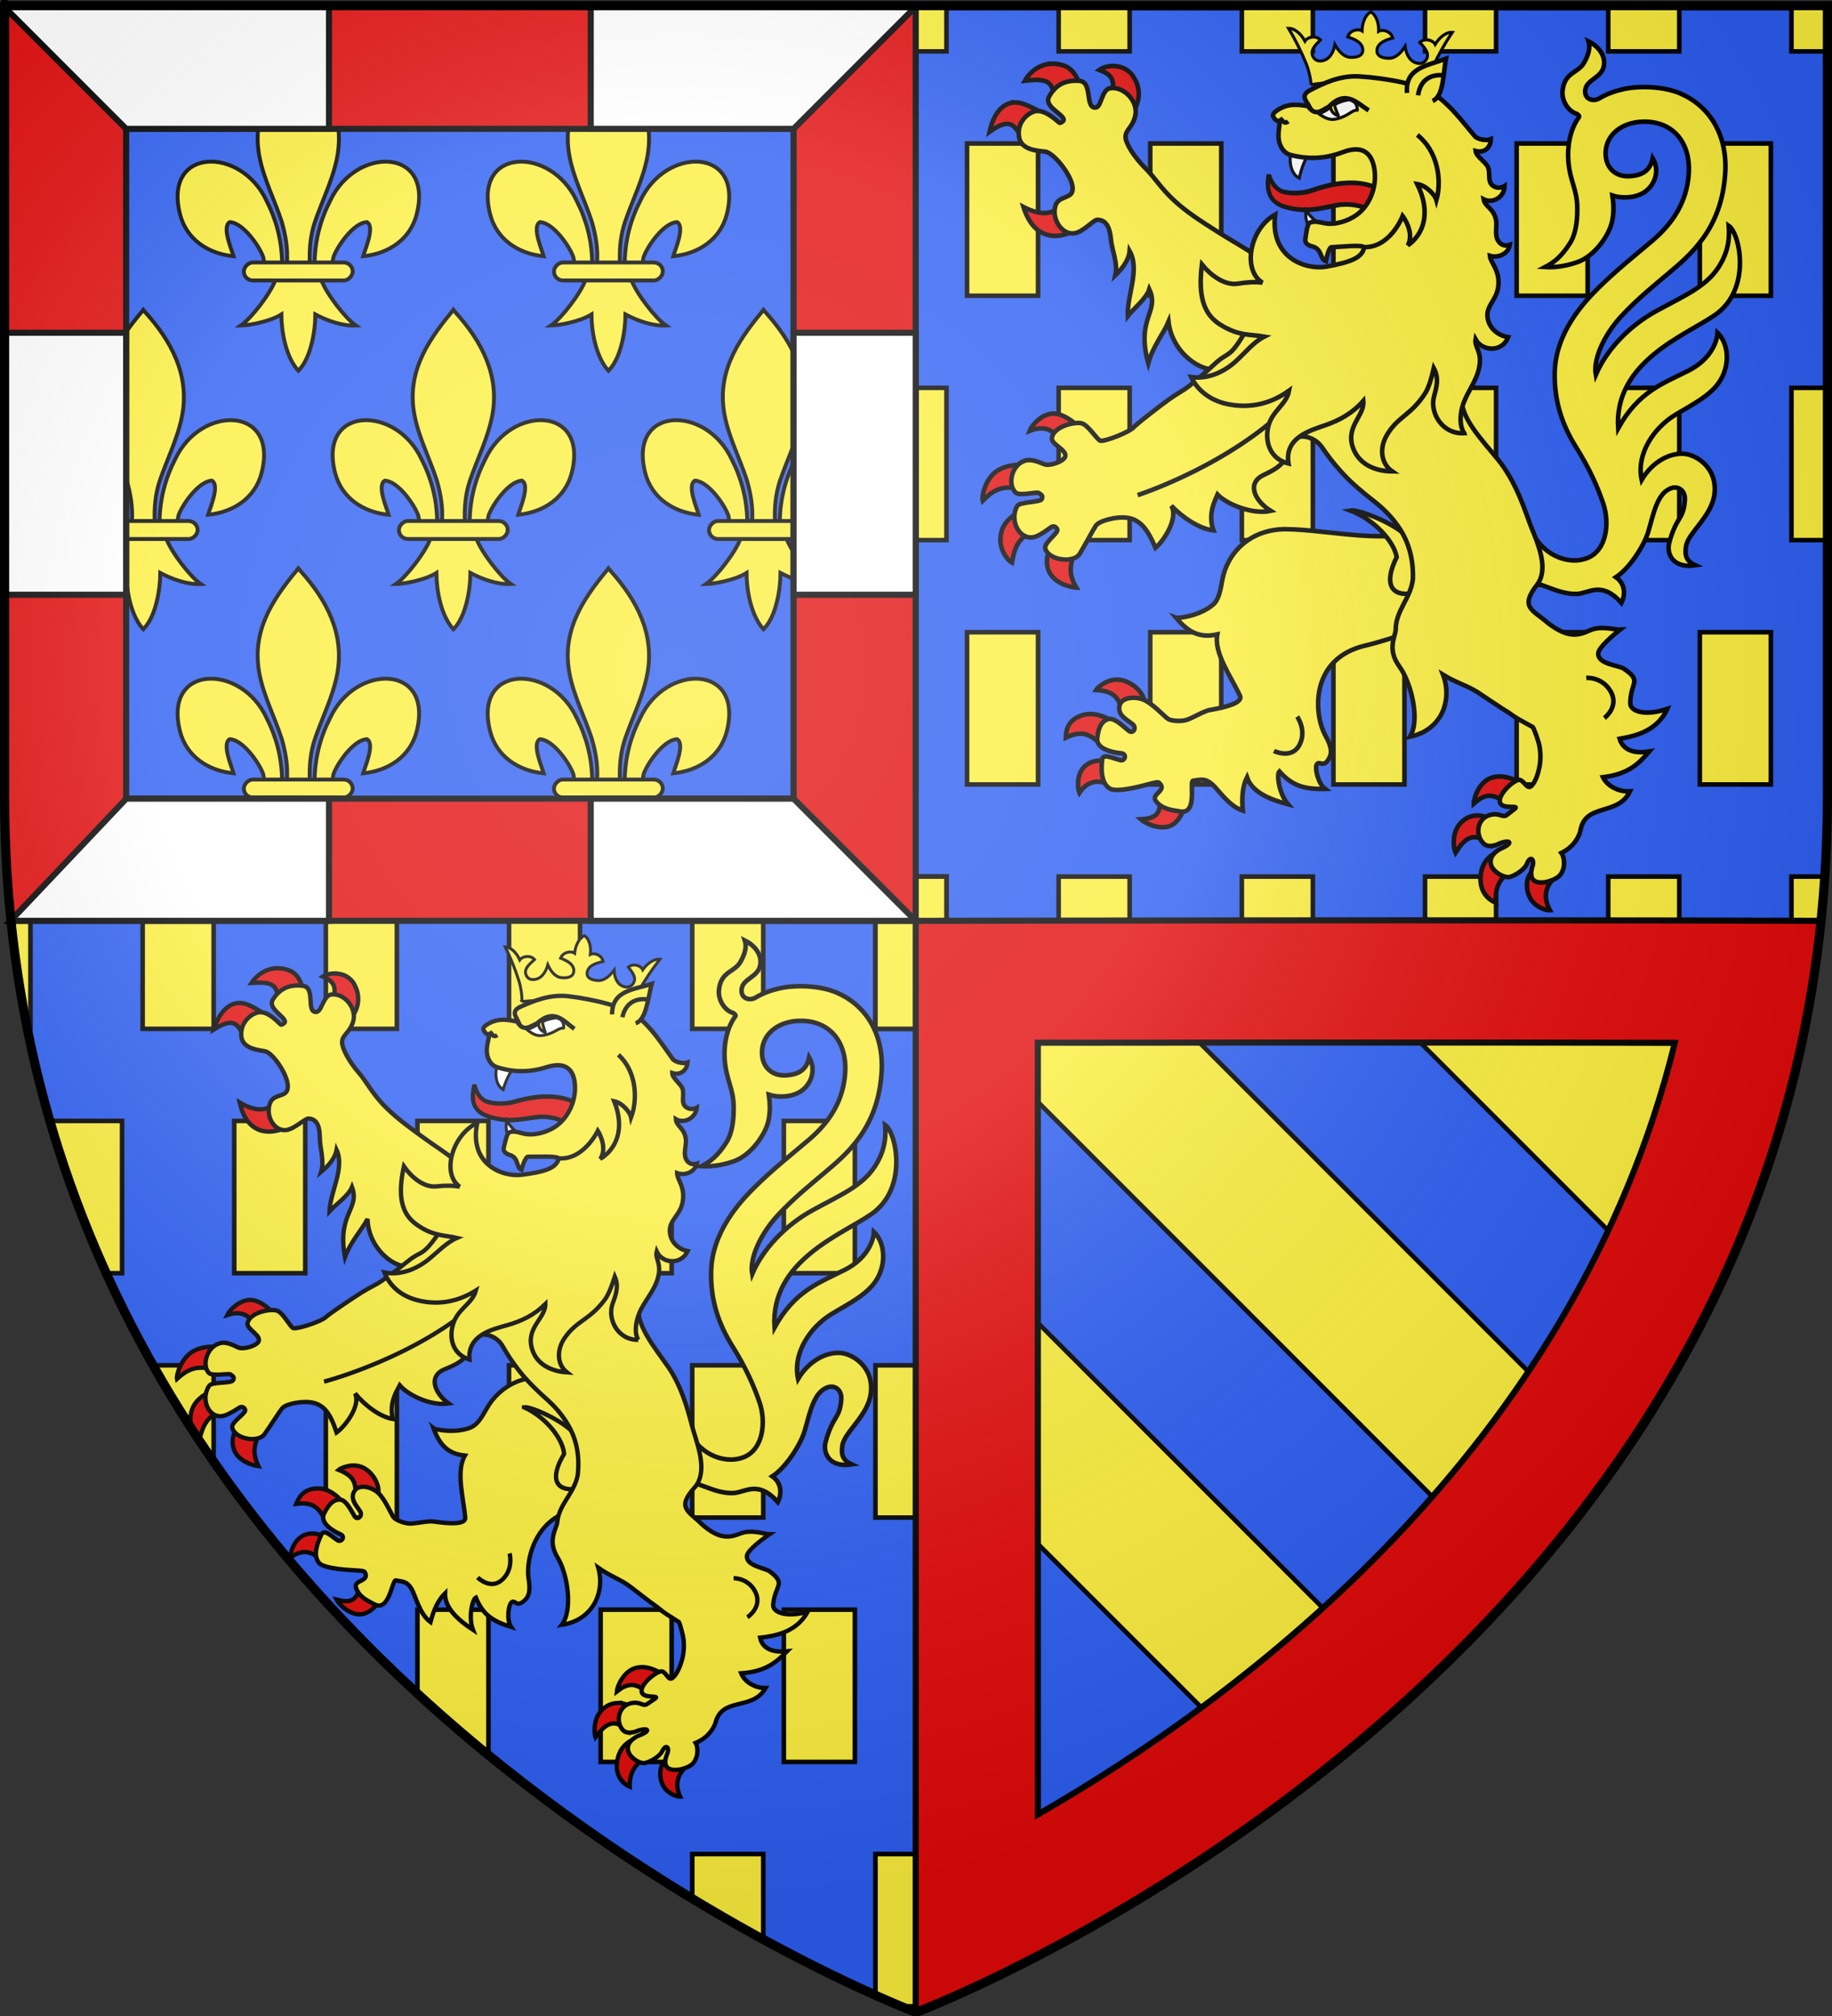
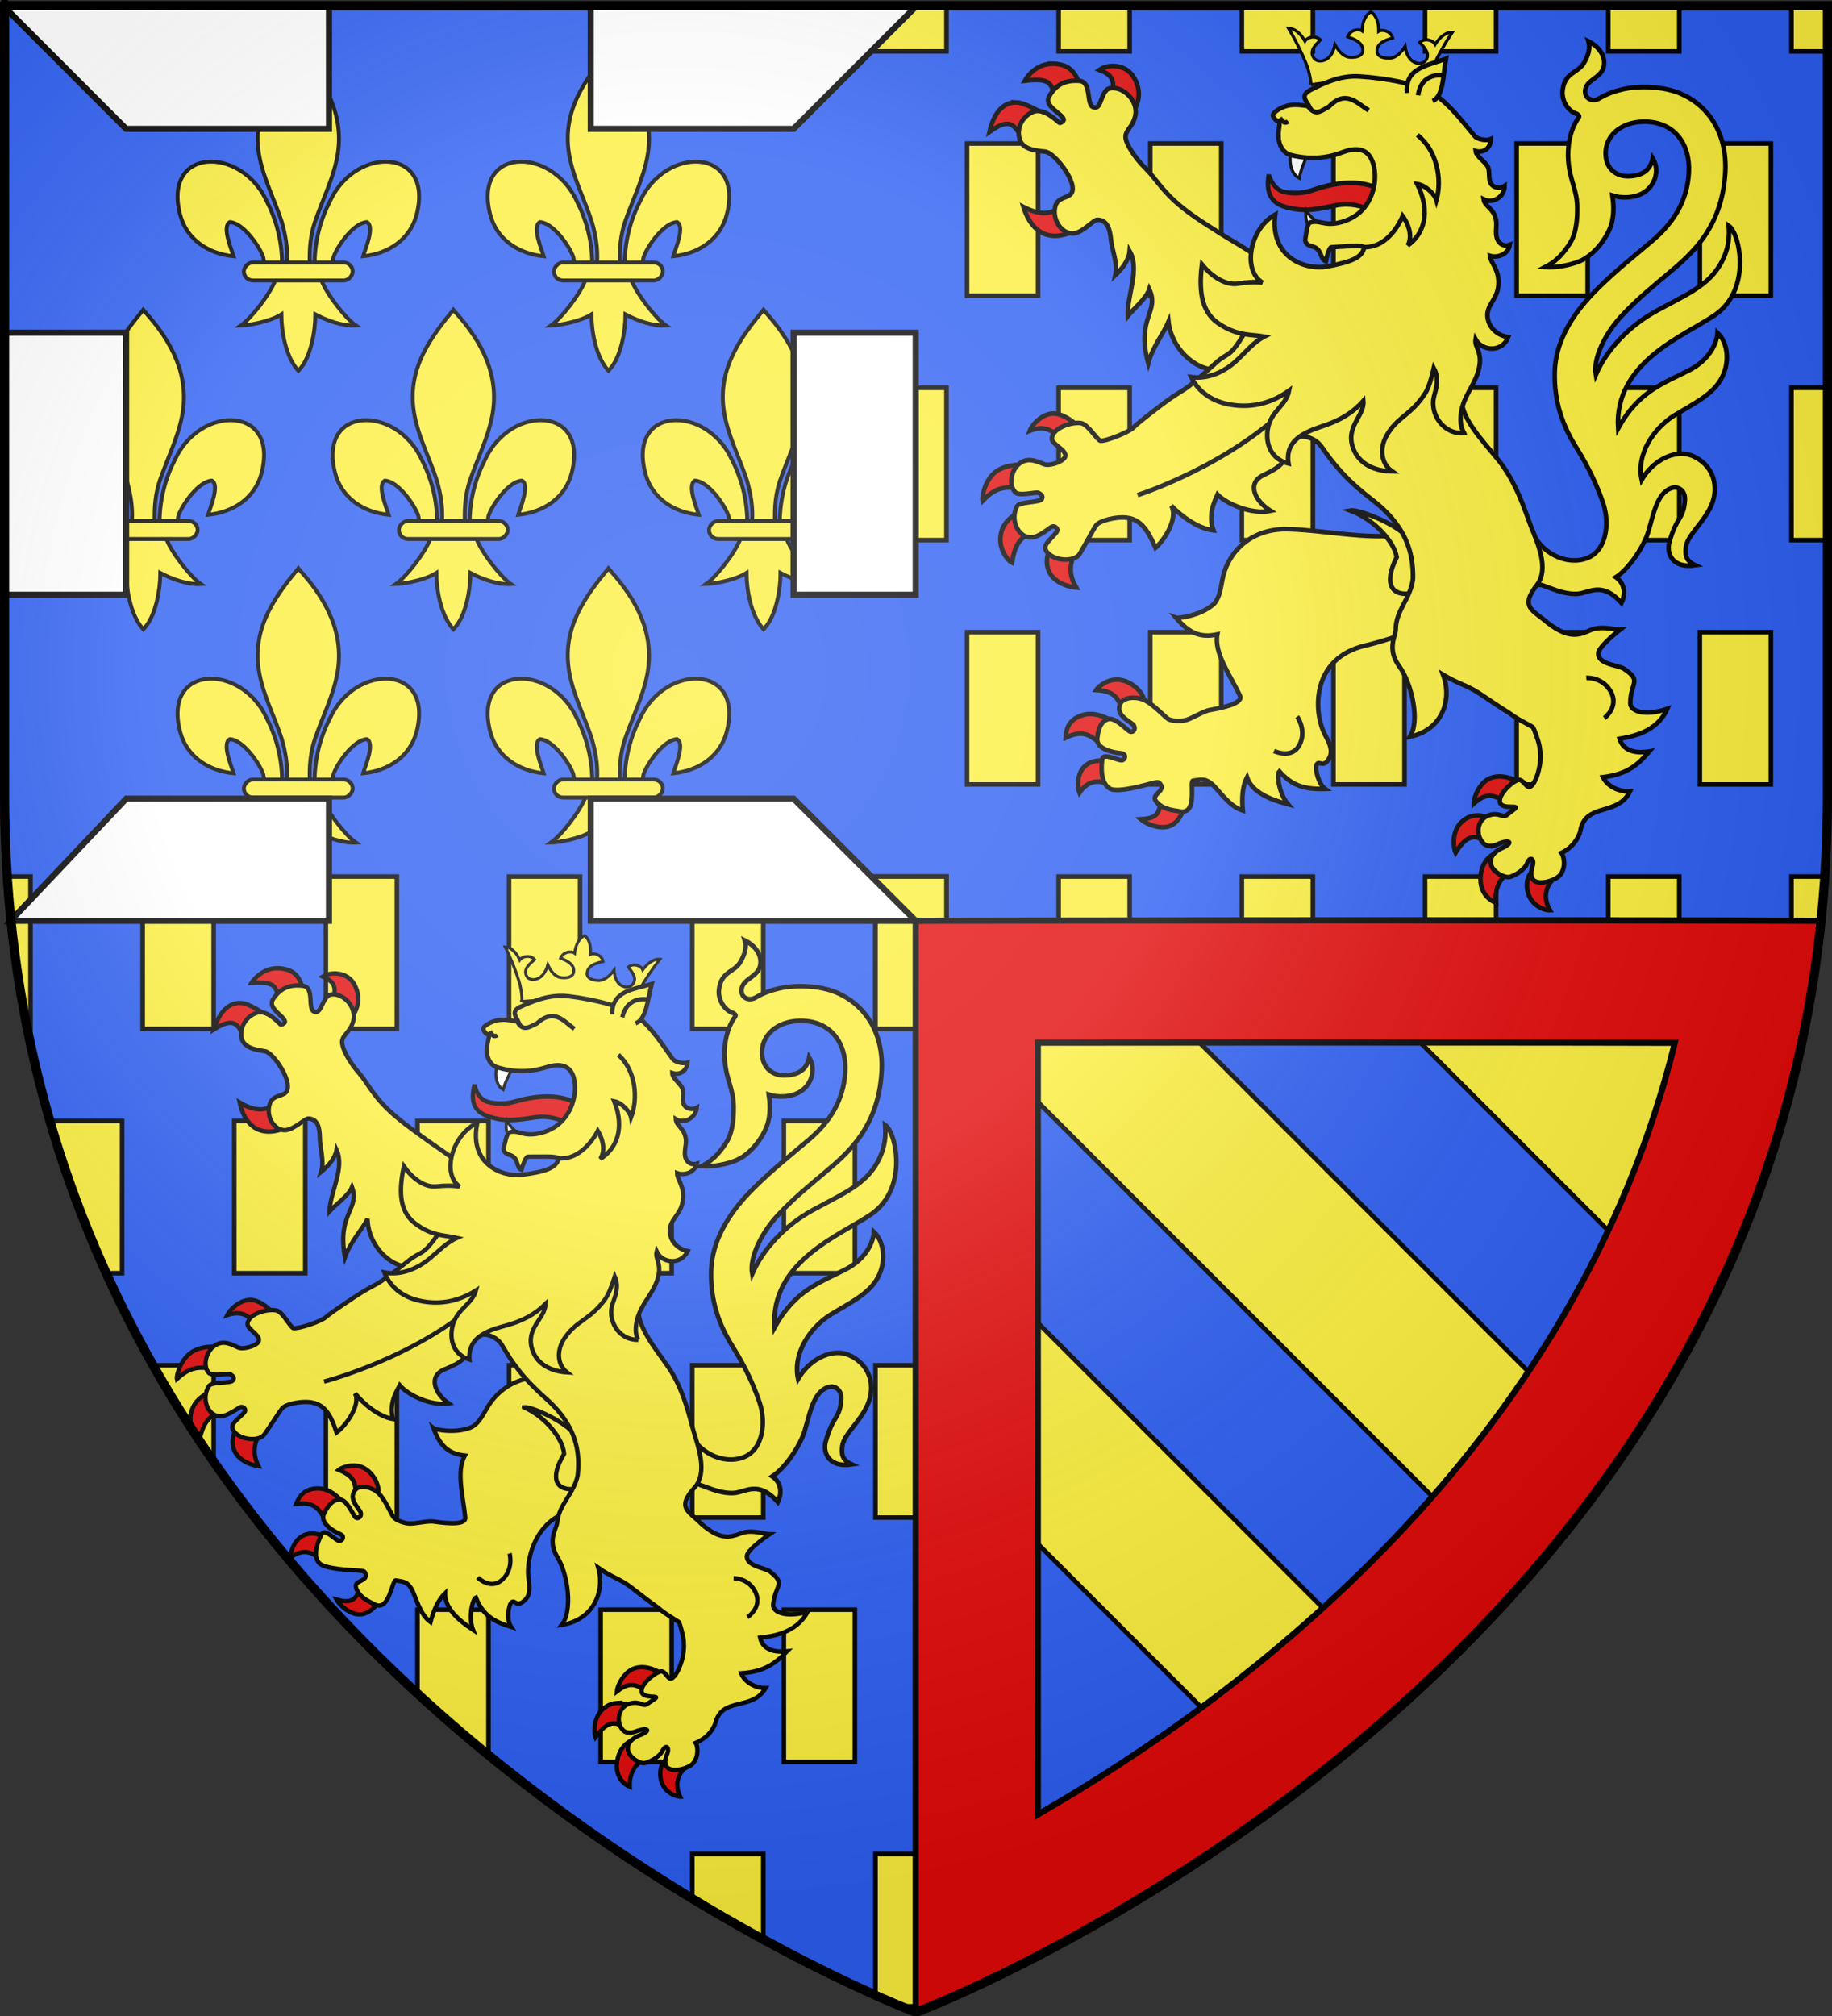
<svg xmlns="http://www.w3.org/2000/svg" xmlns:xlink="http://www.w3.org/1999/xlink" version="1.0" width="600" height="660" id="svg2" style="enable-background:new">
  <rect width="100%" height="100%" fill="#333333" stroke="none" />
  <desc id="desc4">Flag of Canton of Valais (Wallis)</desc>
  <defs id="defs6">
    <linearGradient id="linearGradient1618">
      <stop offset="0" style="stop-color:#ffffff;stop-opacity:0.314" id="stop1610" />
      <stop offset="0.432" style="stop-color:#ffffff;stop-opacity:0.251" id="stop1612" />
      <stop offset="0.773" style="stop-color:#6b6b6b;stop-opacity:0.125" id="stop1614" />
      <stop offset="1" style="stop-color:#000000;stop-opacity:0.125" id="stop1616" />
    </linearGradient>
    <clipPath id="clipPath4832">
      <g transform="translate(0,6)" id="g4834" style="color:#000000;fill:#2b5df2;fill-opacity:1;fill-rule:evenodd;stroke:none;stroke-width:2.5;marker:none;visibility:visible;display:inline;overflow:visible;enable-background:accumulate">
        <path d="m 300,658.5 c 0,0 -298.5,-112.32 -298.5,-397.772 0,-285.452 0,-258.552 0,-258.552 l 597,0 0,258.552 c 0,285.452 -298.5,397.772 -298.5,397.772 z" id="path4836" style="color:#000000;fill:#2b5df2;fill-opacity:1;fill-rule:evenodd;stroke:none;stroke-width:2.5;marker:none;visibility:visible;display:inline;overflow:visible;enable-background:accumulate" />
      </g>
    </clipPath>
    <radialGradient cx="221.445" cy="226.331" r="300" fx="221.445" fy="226.331" id="radialGradient3199-1-3" xlink:href="#linearGradient1618" gradientUnits="userSpaceOnUse" gradientTransform="matrix(1.353,0,0,1.349,-77.629,-85.747)" />
  </defs>
  <g transform="matrix(-1,0,0,1,600,0)" id="g7544">
    <path d="m 300,658.5 c 0,0 298.5,-112.32 298.5,-397.772 0,-285.452 0,-258.552 0,-258.552 l -597,0 0,258.552 c 0,285.452 298.5,397.772 298.5,397.772 z" id="path1411-7" style="color:#000000;fill:#2b5df2;fill-opacity:1;fill-rule:evenodd;stroke:#000000;stroke-width:2.5;stroke-linecap:butt;stroke-linejoin:miter;stroke-miterlimit:4;stroke-opacity:1;stroke-dasharray:none;stroke-dashoffset:0;marker:none;visibility:visible;display:inline;overflow:visible;enable-background:accumulate" />
    <g transform="matrix(-1,0,0,1,600,-6)" clip-path="url(#clipPath4832)" id="g4792" style="enable-background:new">
      <use height="100%" width="100%" transform="translate(50.783,84.638)" id="use4624" xlink:href="#use4750-3" y="0" x="0" />
      <g style="enable-background:new" id="use4750-3" transform="matrix(-0.846,0,0,0.846,402.198,-340.659)">
        <use height="100%" width="100%" transform="matrix(-1,0,0,1,599.765,0)" id="use4616" xlink:href="#path75" y="0" x="0" />
        <path style="display:inline;fill:#fcef3c;fill-opacity:1;fill-rule:evenodd;stroke:#000000;stroke-width:1.5;stroke-linecap:butt;stroke-linejoin:miter;stroke-miterlimit:4;stroke-dasharray:none;stroke-opacity:1" id="path75" d="m 306.183,611.093 c 0.189,-8.387 2.221,-16.182 6.005,-23.569 9.906,-21.279 40.164,-20.77 33.494,5.254 -2.458,9.59 -10.807,15.226 -20.726,16.193 0.716,-2.527 4.654,-11.46 1.475,-13.207 -5.083,0.196 -11.395,9.165 -12.913,13.443 -0.219,0.614 -0.158,1.324 -0.403,1.928" />
        <path style="fill:#fcef3c;fill-opacity:1;fill-rule:nonzero;stroke:#000000;stroke-width:1.5;stroke-linecap:butt;stroke-linejoin:miter;stroke-miterlimit:4;stroke-dasharray:none;stroke-opacity:1" id="path79" d="m 299.297,530.39 c -10.437,11.486 -17.444,24.768 -14.423,40.345 1.667,8.594 5.707,16.553 8.556,24.832 1.782,5.194 2.237,10.62 2.026,16.08 h 8.854 c -0.424,-5.5 0.505,-10.83 2.026,-16.08 2.715,-8.331 6.845,-16.232 8.556,-24.832 3.199,-16.079 -4.31,-28.206 -14.378,-40.294 l -0.615,-0.801 z" />
        <path style="fill:#fcef3c;fill-opacity:1;fill-rule:evenodd;stroke:#000000;stroke-width:1.5;stroke-linecap:butt;stroke-linejoin:miter;stroke-miterlimit:4;stroke-dasharray:none;stroke-opacity:1" id="path81" d="m 291.039,618.014 c -1.851,5.297 -9.399,14.998 -13.408,17.763 5.091,0.277 10.936,-1.805 15.67,-4.29 -0.01,6.205 1.699,16.559 6.153,21.317 l 0.422,0.459 0.436,-0.459 c 4.452,-5.303 6.131,-14.626 6.153,-21.317 4.596,2.88 12.768,4.24 15.67,4.29 -4.009,-2.765 -11.553,-12.466 -13.404,-17.763 z" />
        <rect style="fill:#fcef3c;fill-opacity:1;stroke:#000000;stroke-width:1.5;stroke-miterlimit:4;stroke-dasharray:none;stroke-opacity:1" id="rect83" y="611.377" x="278.842" ry="3.523" rx="3.523" height="6.972" width="42.148" />
      </g>
      <path d="m 603.294,623.586 v -65.778 L 375.827,330.311 h -63.052 c -0.295,2.829 -0.562,5.661 -0.796,8.513 l 284.762,284.762 z m -78.884,0 L 310.693,409.869 v 72.362 L 452.048,623.586 Z M 603.294,485.446 V 330.311 H 448.159 Z" id="rect3799" style="color:#000000;display:inline;overflow:visible;visibility:visible;fill:#fcef3c;fill-opacity:1;fill-rule:nonzero;stroke:#000000;stroke-width:1.5;stroke-linecap:butt;stroke-linejoin:miter;stroke-miterlimit:4;stroke-dasharray:none;stroke-dashoffset:0;stroke-opacity:1;marker:none;enable-background:accumulate" />
      <g id="g1236">
        <rect style="color:#000000;display:inline;overflow:visible;visibility:visible;fill:#fcef3c;fill-opacity:1;fill-rule:nonzero;stroke:#000000;stroke-width:1.5;stroke-linecap:butt;stroke-linejoin:miter;stroke-miterlimit:4;stroke-dasharray:none;stroke-dashoffset:0;stroke-opacity:1;marker:none;enable-background:accumulate" id="rect4798" y="212.975" x="316.716" height="49.848" width="23.263" />
        <use xlink:href="#rect4798" height="660" width="600" y="0" x="0" id="use4817" transform="translate(60)" style="enable-background:new" />
        <use xlink:href="#rect4798" height="660" width="600" y="0" x="0" id="use4819" transform="translate(120)" style="enable-background:new" />
        <use xlink:href="#rect4798" height="660" width="600" y="0" x="0" id="use4821" transform="translate(180)" style="enable-background:new" />
        <use xlink:href="#rect4798" height="660" width="600" y="0" x="0" id="use4823" transform="translate(240)" style="enable-background:new" />
        <use xlink:href="#rect4798" height="660" width="600" y="0" x="0" id="use4825" transform="translate(30,-80)" style="enable-background:new" />
        <use xlink:href="#rect4798" height="660" width="600" y="0" x="0" id="use4827" transform="translate(90,-80)" style="enable-background:new" />
        <use xlink:href="#rect4798" height="660" width="600" y="0" x="0" id="use4829" transform="translate(150,-80)" style="enable-background:new" />
        <use xlink:href="#rect4798" height="660" width="600" y="0" x="0" id="use4831" transform="translate(210,-80)" style="enable-background:new" />
        <use xlink:href="#rect4798" height="660" width="600" y="0" x="0" id="use4833" transform="translate(2.2449074e-6,-160)" style="enable-background:new" />
        <use xlink:href="#rect4798" height="660" width="600" y="0" x="0" id="use4835" transform="translate(60,-160)" style="enable-background:new" />
        <use xlink:href="#rect4798" height="660" width="600" y="0" x="0" id="use4837" transform="translate(120,-160)" style="enable-background:new" />
        <use xlink:href="#rect4798" height="660" width="600" y="0" x="0" id="use4839" transform="translate(180,-160)" style="enable-background:new" />
        <use xlink:href="#rect4798" height="660" width="600" y="0" x="0" id="use4841" transform="translate(240,-160)" style="enable-background:new" />
        <use xlink:href="#rect4798" height="660" width="600" y="0" x="0" id="use4843" transform="translate(30,-240)" style="enable-background:new" />
        <use xlink:href="#rect4798" height="660" width="600" y="0" x="0" id="use4845" transform="translate(90,-240)" style="enable-background:new" />
        <use xlink:href="#rect4798" height="660" width="600" y="0" x="0" id="use4847" transform="translate(150,-240)" style="enable-background:new" />
        <use xlink:href="#rect4798" height="660" width="600" y="0" x="0" id="use4849" transform="translate(210,-240)" style="enable-background:new" />
        <use xlink:href="#rect4798" height="660" width="600" y="0" x="0" id="use4871" transform="translate(-30,-80)" style="enable-background:new" />
        <use xlink:href="#rect4798" height="660" width="600" y="0" x="0" id="use4873" transform="translate(-30,-240)" style="enable-background:new" />
        <use xlink:href="#rect4798" height="660" width="600" y="0" x="0" id="use4875" transform="translate(270,-80)" style="enable-background:new" />
        <use xlink:href="#rect4798" height="660" width="600" y="0" x="0" id="use4877" transform="translate(270,-240)" style="enable-background:new" />
        <use xlink:href="#rect4798" height="660" width="600" y="0" x="0" id="use4879" transform="translate(30,80)" style="enable-background:new" />
        <use xlink:href="#rect4798" height="660" width="600" y="0" x="0" id="use4881" transform="translate(90,80)" style="enable-background:new" />
        <use xlink:href="#rect4798" height="660" width="600" y="0" x="0" id="use4883" transform="translate(150,80)" style="enable-background:new" />
        <use xlink:href="#rect4798" height="660" width="600" y="0" x="0" id="use4885" transform="translate(210,80)" style="enable-background:new" />
        <use xlink:href="#rect4798" height="660" width="600" y="0" x="0" id="use4887" transform="translate(-30,80)" style="enable-background:new" />
        <use xlink:href="#rect4798" height="660" width="600" y="0" x="0" id="use4889" transform="translate(270,80)" style="enable-background:new" />
      </g>
      <use x="0" y="0" xlink:href="#g1236" id="use1238" transform="translate(-300,320)" width="100%" height="100%" />
      <use height="100%" width="100%" transform="translate(-50.783,-84.638)" id="use4618" xlink:href="#use4750-3" y="0" x="0" />
      <use x="0" y="0" xlink:href="#use4750-3" id="use4620" transform="translate(-50.783,84.638)" width="100%" height="100%" />
      <use x="0" y="0" xlink:href="#use4750-3" id="use4622" transform="translate(50.783,-84.638)" width="100%" height="100%" />
      <use height="100%" width="100%" transform="translate(-101.566)" id="use4626" xlink:href="#use4750-3" y="0" x="0" />
      <use x="0" y="0" xlink:href="#use4750-3" id="use4628" transform="translate(101.566)" width="100%" height="100%" />
    </g>
    <path d="m 300.094,301.469 0,357.031 c 0,0 -269.212,-102.238 -296.219,-357.031 102.338,-0.393 296.219,0 296.219,0 z m -248.625,39.938 c 32.845,133.189 141.737,214.186 208.625,252.625 l 0,-252.656 c 0,0 -138.442,-0.167 -208.625,0.031 z" id="path3040" style="font-size:medium;font-style:normal;font-variant:normal;font-weight:normal;font-stretch:normal;text-indent:0;text-align:start;text-decoration:none;line-height:normal;letter-spacing:normal;word-spacing:normal;text-transform:none;direction:ltr;block-progression:tb;writing-mode:lr-tb;text-anchor:start;baseline-shift:baseline;color:#000000;fill:#e20909;fill-opacity:1;fill-rule:nonzero;stroke:#000000;stroke-width:2;stroke-linecap:butt;stroke-linejoin:miter;stroke-miterlimit:4;stroke-opacity:1;stroke-dasharray:none;stroke-dashoffset:0;marker:none;visibility:visible;display:inline;overflow:visible;enable-background:accumulate;font-family:Sans;-inkscape-font-specification:Sans" />
-     <path d="m 598.688,2.188 0,258.531 c 0,14.08 -0.744,27.505 -2.125,40.75 l -296.469,0 0,-299.281 298.594,0 z m -40,40 -218.594,0 0,219.281 218.562,0 c 5.4e-4,-0.255 0.031,-0.494 0.031,-0.75 l 0,-218.531 z" id="path3042" style="font-size:medium;font-style:normal;font-variant:normal;font-weight:normal;font-stretch:normal;text-indent:0;text-align:start;text-decoration:none;line-height:normal;letter-spacing:normal;word-spacing:normal;text-transform:none;direction:ltr;block-progression:tb;writing-mode:lr-tb;text-anchor:start;baseline-shift:baseline;color:#000000;fill:#e20909;fill-opacity:1;fill-rule:nonzero;stroke:#000000;stroke-width:2;stroke-opacity:1;marker:none;visibility:visible;display:inline;overflow:visible;enable-background:accumulate;font-family:Sans;-inkscape-font-specification:Sans" />
    <path d="m 1.312,2.188 40,40 66.438,0 0,-40 -106.438,0 z m 192.156,0 0,40 66.438,0 40,-40 -106.438,0 z m -192.156,106.75 0,85.781 40,0 0,-85.781 -40,0 z m 258.594,0 0,85.781 40,0 0,-85.781 -40,0 z m -218.562,152.531 -37.906,40 104.312,0 0,-40 -66.406,0 z m 152.125,0 0,40 106.438,0 -40,-40 -66.438,0 z" transform="matrix(-1,0,0,1,600,0)" id="path3103" style="font-size:medium;font-style:normal;font-variant:normal;font-weight:normal;font-stretch:normal;text-indent:0;text-align:start;text-decoration:none;line-height:normal;letter-spacing:normal;word-spacing:normal;text-transform:none;direction:ltr;block-progression:tb;writing-mode:lr-tb;text-anchor:start;baseline-shift:baseline;color:#000000;fill:#ffffff;fill-opacity:1;fill-rule:nonzero;stroke:#000000;stroke-width:2;stroke-opacity:1;marker:none;visibility:visible;display:inline;overflow:visible;enable-background:accumulate;font-family:Sans;-inkscape-font-specification:Sans" />
    <g id="g1669">
      <path style="color:#000000;display:inline;overflow:visible;visibility:visible;fill:#fcef3c;fill-opacity:1;fill-rule:evenodd;stroke:#000000;stroke-width:1.5;stroke-linecap:butt;stroke-linejoin:miter;stroke-miterlimit:4;stroke-dasharray:none;stroke-dashoffset:0;stroke-opacity:1;marker:none;enable-background:accumulate" id="path504-4-8" d="m 83.441,194.426 c -3.813,-0.161 -7.934,-4.38 -14.481,2.953 -1.362,-2.746 -1.225,-6.287 1.796,-8.412 -4.447,-2.885 -9.22,-10.336 -10.561,-14.807 -1.747,-5.826 -2.853,-12.636 -7.476,-14.321 -2.453,-0.894 -4.749,0.868 -4.538,3.883 0.458,6.544 2.727,5.136 5.132,13.97 0.903,3.317 -0.879,8.521 -8.554,7.372 3.249,-1.499 3.42,-3.478 3.07,-6.095 -0.609,-4.542 -8.515,-9.862 -9.342,-17.324 -0.973,-8.777 6.201,-12.727 9.76,-13.066 4.766,-0.454 10.573,2.545 14.083,8.498 1.854,-8.669 -4.212,-17.101 -10.789,-21.134 -5.511,-3.379 -11.771,-6.337 -14.838,-11.204 -3.458,-5.488 -2.762,-12.394 0.785,-15.797 0.181,3.283 2.481,8.797 9.366,12.326 8.359,4.285 16.439,6.744 23.189,18.956 1.416,-21.848 -22.018,-30.364 -31.754,-37.127 -12.084,-8.395 -8.137,-26.688 -4.469,-29.185 -0.212,3.063 -0.339,7.859 3.312,13.532 4.223,6.561 11.607,9.536 20.517,14.437 8.861,4.875 16.217,12.662 19.706,20.833 0.962,-5.515 -3.123,-13.504 -8.268,-19.098 -5.329,-5.795 -11.696,-10.874 -15.317,-13.943 -7.212,-6.112 -17.718,-14.573 -18.808,-33.125 -0.77,-13.047 5.724,-22.184 14.829,-25.997 5.339,-2.236 13.167,-2.571 18.557,-1.363 2.704,0.606 5.4,1.539 7.932,3.06 1.782,1.071 4.858,0.412 4.548,-2.698 -0.365,-3.665 -5.598,-3.935 -6.156,-8.23 -0.46,-3.543 2.234,-6.391 5.085,-7.8 -0.713,2.17 0.06,4.688 1.556,7.2 1.949,3.274 6.364,2.925 6.939,9.119 0.285,3.098 -1.782,6.591 -4.714,7.458 -0.348,0.213 -0.931,0.681 -0.683,1.021 3.236,4.44 3.822,10.315 3.494,14.389 -0.548,6.803 -2.901,9.201 -2.931,15.501 -0.01,1.964 -0.007,7.626 2.356,11.359 2.913,4.601 5.406,6.425 8.182,7.874 -3.916,0.246 -8.103,-0.663 -11.034,-1.799 -5.417,-2.101 -10.013,-8.791 -10.927,-13.227 -0.609,-2.953 -0.471,-5.714 -0.083,-8.404 -2.652,0.897 -7.269,1.025 -10.499,-1.115 -3.317,-2.197 -5.153,-6.943 -2.714,-11.082 0.843,4.195 3.646,5.716 7.856,5.883 4.006,0.159 7.207,-2.343 7.557,-6.692 0.515,-6.41 -4.936,-11.081 -12.429,-11.17 -9.926,-0.118 -15.319,7.17 -14.793,16.705 0.528,9.558 5.263,16.593 11.957,22.282 5.751,4.888 11.803,9.636 17.789,15.575 4.668,4.632 13.864,14.453 14.172,27.474 0.229,9.649 -2.579,17.451 -6.971,24.481 -4.392,7.03 -6.994,12.887 -8.867,18.338 -2.252,6.552 -1.197,15.494 5.151,18.001 6.575,2.597 15.5,-1.338 18.668,-9.913 1.127,6.267 2.664,19.228 -3.683,18.743 -3.843,1.323 -7.305,3.089 -11.661,2.905 z" />
      <g id="g1532">
        <path d="m 234.212,222.498 c 3.801,0.015 6.507,2.844 6.823,3.397 -6.983,0.457 -7.315,3.205 -9.191,8.094 -2.662,-1.934 -5.013,-3.592 -6.551,-4.482 -0.135,-1.128 1.548,-4.458 5.503,-6.243 1.209,-0.546 2.352,-0.77 3.416,-0.766 z m 8.513,11.252 c 0.776,-0.015 1.567,0.06 2.363,0.273 5.831,1.553 5.746,5.993 5.829,7.47 -6.457,-3.139 -8.829,4.5e-4 -12.569,3.102 l -3.14,-8.118 c 1.153,-0.804 4.154,-2.662 7.516,-2.726 z m -8.058,16.187 c 0,0 5.11,-2.101 8.844,0.028 4.026,2.295 3.716,7.696 2.952,9.551 -3.422,-5.007 -7.898,-4.044 -11.242,-1.691 z m -14.33,10.388 c -1.051,6.563 1.553,7.613 6.089,7.895 -1.539,1.412 -6.694,3.763 -10.108,1.962 -3.75,-1.98 -4.705,-7.856 -4.333,-8.005 z" id="path3031-4-4" style="color:#000000;display:inline;overflow:visible;visibility:visible;fill:#e20909;fill-opacity:1;fill-rule:evenodd;stroke:#000000;stroke-width:1.5;stroke-linecap:butt;stroke-linejoin:miter;stroke-miterlimit:4;stroke-dasharray:none;stroke-dashoffset:0;stroke-opacity:1;marker:none;enable-background:accumulate" />
        <path d="m 178.869,173.241 c 11.93,-0.005 19.326,7.959 20.855,16.845 0.656,3.814 1.276,6.424 3.06,7.925 4.374,3.682 11.406,4.461 12.061,4.216 -4.201,5.005 -7.918,6.68 -13.522,5.465 1.167,6.161 -4.502,13.804 -7.431,20.113 -0.989,2.13 3.979,3.631 9.95,4.656 1.943,0.333 5.755,2.726 7.622,3.246 1.934,0.539 4.855,0.351 5.976,-0.342 1.159,-0.716 5.342,-5.43 8.519,-6.474 2.957,-0.971 6.659,-0.414 7.346,1.993 1.095,3.842 -4.014,5.379 -4.695,6.737 -0.659,1.314 0.474,2.365 1.432,1.814 1.137,-0.654 4.801,-4.724 7.065,-4.005 1.706,0.542 3.111,2.072 3.541,6.31 0.364,3.592 -5.515,4.689 -7.738,4.859 -1.81,0.138 -1.574,1.93 -0.483,2.27 1.173,0.366 6.301,-2.704 6.592,-0.27 0.291,2.434 0.673,7.739 -2.544,9.601 -2.529,1.464 -12.037,-1.316 -13.126,-1.59 -1.297,-0.327 -2.563,-0.707 -2.985,-0.317 -2.868,2.651 3,3.598 1.013,6.06 -2.111,2.616 -5.163,2.857 -7.977,3.32 -5.782,0.952 -2.849,-10.002 -4.127,-10.069 -2.759,-0.383 -3.84,-0.805 -6.064,0.99 -2.224,1.795 -5.565,7.344 -10.248,8.791 0.408,-4.243 0.072,-8.059 -1.362,-10.911 -1.627,4.87 -7.49,7.283 -13.444,8.834 2.98,-3.482 3.794,-9.8 2.841,-10.764 -3.914,4.359 -7.594,5.946 -14.988,5.734 2.201,-1.634 3.326,-6.403 2.84,-7.744 -0.746,-2.058 -2.359,1.525 -4.341,-2.655 -1.25,-2.635 0.766,-5.812 1.602,-7.454 3.832,-7.532 4.411,-24.972 -13.288,-29.09 -9.626,-2.24 -24.173,-7.832 -25.432,-9.415 -10.035,-12.618 -0.771,-23.279 4.407,-29.397 13.099,6.25 32.017,0.926 47.073,0.716 z" id="path3039-5-6" style="color:#000000;display:inline;overflow:visible;visibility:visible;fill:#fcef3c;fill-opacity:1;fill-rule:evenodd;stroke:#000000;stroke-width:1.5;stroke-linecap:butt;stroke-linejoin:miter;stroke-miterlimit:4;stroke-dasharray:none;stroke-dashoffset:0;stroke-opacity:1;marker:none;enable-background:accumulate" />
        <path d="m 175.157,234.612 c 0,0 -3.216,4.482 -0.775,9.205 2.546,4.924 8.392,2.034 8.392,2.034" id="path3656-2-6" style="color:#000000;display:inline;overflow:visible;visibility:visible;fill:#fcef3c;fill-opacity:1;fill-rule:evenodd;stroke:#000000;stroke-width:1.5;stroke-linecap:butt;stroke-linejoin:miter;stroke-miterlimit:4;stroke-dasharray:none;stroke-dashoffset:0;stroke-opacity:1;marker:none;enable-background:accumulate" />
      </g>
      <g style="display:inline;fill:#ffffff;stroke:#000000;stroke-width:0.508;stroke-miterlimit:4;stroke-dasharray:none;stroke-opacity:1" id="g5806-9-3" transform="matrix(-0.517,0,0,0.517,24.746,-1.781)">
        <g style="display:inline;fill:#fcef3c;fill-opacity:1;stroke:#000000;stroke-width:4.969;stroke-miterlimit:4;stroke-dasharray:none;stroke-opacity:1" id="g3019-8-9" transform="matrix(1.163,0.094,-0.094,1.163,-511.691,0.194)">
          <path style="color:#000000;display:inline;overflow:visible;visibility:visible;fill:#e20909;fill-opacity:1;fill-rule:evenodd;stroke:#000000;stroke-width:2.826;stroke-linecap:butt;stroke-linejoin:miter;stroke-miterlimit:4;stroke-dasharray:none;stroke-dashoffset:0;stroke-opacity:1;marker:none;enable-background:accumulate" id="path3021-8-3" transform="matrix(0.878,-0.049,0.049,0.878,-31.865,-17.784)" d="m 100.406,63.094 c -10.114,0.192 -15.591,8.079 -17.031,10.938 17.972,-2.722 16.411,2.56 19.719,13.25 L 118.688,80.75 C 117.275,75.131 114.799,66.011 106.5,63.844 c -2.196,-0.573 -4.221,-0.786 -6.094,-0.75 z m 37.906,0.438 c -3.399,-0.067 -6.729,0.907 -9.125,2.656 7.044,2.514 10.928,5.506 7.406,17.156 l 13.344,8.875 c 3.328,-4.026 6.824,-13.231 0.125,-22.719 -2.867,-4.061 -7.38,-5.883 -11.75,-5.969 z M 78.625,87.562 C 72.586,87.381 65.348,91.266 62.375,106.031 78.096,94.162 78.159,105.605 86.031,113.25 l 10.625,-18.094 c 0,0 -6.036,-4.281 -14.094,-6.906 -1.198,-0.39 -2.544,-0.646 -3.938,-0.688 z m 32.656,58.562 c -6.582,10.649 -15.364,11.329 -26.812,5.844 7.307,21.353 23.868,21.132 38.875,9.188 z" />
          <path style="color:#000000;display:inline;overflow:visible;visibility:visible;fill:#fcef3c;fill-opacity:1;fill-rule:evenodd;stroke:#000000;stroke-width:2.484;stroke-linecap:butt;stroke-linejoin:miter;stroke-miterlimit:4;stroke-dasharray:none;stroke-dashoffset:0;stroke-opacity:1;marker:none;enable-background:accumulate" id="path3029-2-4" d="m 98.501,125.347 c 0.889,5.229 4.911,12.556 3.959,18.978 3.503,-3.896 6.617,-8.713 6.651,-13.638 6.555,9.628 0.393,24.304 1.84,35.248 2.624,-4.048 9.277,-10.237 10.465,-15.438 6.781,12.013 -6.142,15.906 2.694,40.028 1.654,-9.103 7.092,-16.961 9.135,-23.276 3.324,16.801 20.525,26.677 29.477,23.121 23.28,25.744 47.76,12.997 44.111,-16.766 0,0 -23.472,-42.408 -28.927,-45.789 -5.922,-3.671 -13.333,-6.817 -21.86,-11.334 -9.624,-5.098 -17.514,-9.178 -25.143,-15.167 -7.629,-5.989 -11.522,-11.601 -16.544,-15.833 -7.069,-5.958 -12,-12.812 -12.411,-16.147 -0.503,-4.081 3.373,-5.5 4.316,-12.122 1.122,-7.879 -7.503,-15.532 -14.804,-13.781 -4.162,0.998 -3.978,8.881 -6.125,10.644 -0.506,0.416 -1.138,0.597 -1.983,0.423 -4.426,-0.913 -1.889,-13.769 -8.914,-13.699 -7.025,0.07 -12.42,2.647 -15.64,9.806 -2.588,5.754 8.236,8.657 8.895,11.861 0.148,0.718 -1.292,1.893 -2.031,1.935 -0.488,0.028 -8.666,-7.47 -14.39,-5.031 -4.46,1.901 -8.996,7.68 -6.823,15.007 1.879,6.336 10.449,6.103 14.582,6.209 4.9,0.125 16.888,13.112 16.519,19.431 0.141,5.058 -7.504,3.684 -8.609,9.587 -1.417,7.57 5.049,15.399 11.485,13.884 4.816,-1.134 9.536,-7.907 11.737,-8.295 5.373,-0.466 7.352,4.35 8.337,10.155 z" />
        </g>
        <path style="color:#000000;display:inline;overflow:visible;visibility:visible;fill:#fcef3c;fill-opacity:1;fill-rule:evenodd;stroke:#000000;stroke-width:2.899;stroke-linecap:butt;stroke-linejoin:miter;stroke-miterlimit:4;stroke-dasharray:none;stroke-dashoffset:0;stroke-opacity:1;marker:none;enable-background:accumulate" id="path3041-5-0" d="m -257.301,326.697 c 15.023,5.643 27.766,19.556 29.414,29.556 -8.656,17.254 -2.946,24.968 9.426,22.904 10.097,-1.68 10.113,-9.74 7.454,-19.04 -2.373,-8.297 -5.983,-13.902 -13.67,-19.837 -10.037,-7.749 -28.309,-14.342 -32.624,-13.583 z" />
        <path style="color:#000000;display:inline;overflow:visible;visibility:visible;fill:#e20909;fill-opacity:1;fill-rule:evenodd;stroke:#000000;stroke-width:2.899;stroke-linecap:butt;stroke-linejoin:miter;stroke-miterlimit:4;stroke-dasharray:none;stroke-dashoffset:0;stroke-opacity:1;marker:none;enable-background:accumulate" id="path3069-1-6" d="m -165.022,495.291 c -1.028,0.139 -2.045,0.366 -3.073,0.728 -7.487,2.635 -10.995,12.51 -10.954,16.284 6.702,-5.958 11.651,-7.104 20.905,-0.132 2.071,-3.386 5.212,-8.088 8.367,-12.839 -1.202,-1.098 -8.048,-5.016 -15.246,-4.04 z m -13.222,24.602 c -2.292,0.247 -4.819,1.098 -7.215,2.922 -8.933,6.802 -5.915,19.174 -5.171,20.664 7.05,-11.6 12.828,-12.426 21.499,-5.449 l -1.057,-16.384 c -1.031,-0.933 -4.236,-2.164 -8.057,-1.753 z m 14.131,23.329 c 0,0 -9.606,2.727 -10.621,14.882 -1.014,12.142 7.587,16.238 9.806,17.011 -1.103,-9.038 2.188,-17.227 12.528,-21.277 z m 23.994,10.067 c -2.084,2.067 -6.535,5.348 -4.939,14.069 1.717,9.38 10.597,12.63 14.219,12.453 -4.673,-8.299 -2.501,-15.335 2.64,-20.234 z" />
        <g style="display:inline;fill:#fcef3c;fill-opacity:1;stroke:#000000;stroke-width:4.969;stroke-miterlimit:4;stroke-dasharray:none;stroke-opacity:1" id="g2989-7-6" transform="matrix(0.943,-0.687,-0.687,-0.943,49.57,813.644)">
          <path style="color:#000000;display:inline;overflow:visible;visibility:visible;fill:#e20909;fill-opacity:1;fill-rule:evenodd;stroke:#000000;stroke-width:2.826;stroke-linecap:butt;stroke-linejoin:miter;stroke-miterlimit:4;stroke-dasharray:none;stroke-dashoffset:0;stroke-opacity:1;marker:none;enable-background:accumulate" id="path3055-1-1" transform="matrix(0.697,-0.535,-0.535,-0.698,9.157,880.92)" d="m 105.906,278.781 c -6.828,0.233 -12.953,7.036 -14.312,11.031 7.304,-3.114 12.389,-1.877 16.781,2.5 l 10.75,-7.969 c 0,0 -5.955,-4.946 -11.844,-5.531 -0.46,-0.046 -0.92,-0.047 -1.375,-0.031 z m -19.75,32.125 c -3.715,0.113 -9.545,0.882 -14.219,4.156 -7.327,5.133 -9.127,16.421 -8.344,18.656 7.147,-7.806 12.64,-10.203 26.312,-7.688 L 89.844,311 c 0,0 -1.458,-0.161 -3.688,-0.094 z m 4.125,27.344 c 0,0 -11.844,4.113 -14.5,13.656 -2.833,10.18 3.805,17.977 6.812,19.469 1.14,-7.101 2.444,-17.269 16.25,-20.406 z m 17.938,18.844 c -2.023,4.172 -5.753,10.447 -3.188,17.781 3.125,8.934 14.491,10.798 17.688,10.938 -5.743,-9.26 -4.154,-15.86 0.062,-25.062 z" />
          <g style="fill:#fcef3c;fill-opacity:1;stroke:#000000;stroke-width:4.969;stroke-miterlimit:4;stroke-dasharray:none" id="g2997-1-8">
            <g style="fill:#fcef3c;fill-opacity:1;stroke:#000000;stroke-width:4.969;stroke-miterlimit:4;stroke-dasharray:none" id="g3041-5-4">
              <path style="color:#000000;display:inline;overflow:visible;visibility:visible;fill:#fcef3c;fill-opacity:1;fill-rule:evenodd;stroke:#000000;stroke-width:2.484;stroke-linecap:butt;stroke-linejoin:miter;stroke-miterlimit:4;stroke-dasharray:none;stroke-dashoffset:0;stroke-opacity:1;marker:none;enable-background:accumulate" id="path2975-2-9" d="m 31.398,277.742 c 11.304,11.674 21.293,-5.467 34.784,1.849 -4.532,2.707 -8.387,8.97 -7.374,14.811 12.041,-6.632 19.527,-5.63 28.548,-3.513 -4.938,2.494 -11.575,7.447 -8.962,15.086 5.948,-2.901 18.305,-9.17 30.462,-2.147 -12.979,4.132 -16.761,11.084 -14.45,14.236 6.832,9.316 12.484,5.73 8.244,17.282 -1.191,3.246 -9.841,10.03 -6.409,14.797 1.82,2.528 12.275,3.369 17.238,3.523 -2.337,1.541 -6.942,8.023 -13.494,9.359 -6.553,1.336 -12.027,3.242 -16.017,16.545 -2.373,10.669 -7.76,16.049 7.653,20.391 10.167,3.268 13.262,17.481 15.85,27.842 3.062,10.833 6.552,21.49 6.897,34.916 0.265,10.313 -3.805,31.234 2.209,40.916 7.788,12.555 16.824,25.432 22.071,31.091 14.38,15.505 17.439,18.211 5.346,35.383 -7.149,10.151 -33.982,42.667 -62.198,36.759 -14.417,-3.018 -22.578,3.832 -38.113,-2.906 -15.535,-6.738 -12.958,-2.87 -23.071,-4.118 -10.113,-1.248 -18.739,-1.65 -21.275,-1.512 -5.071,0.276 -6.609,0.714 -15.613,0.531 -9.004,-0.182 -17.179,-0.528 -18.932,-0.905 -3.506,-0.754 -16.809,2.718 -18.922,4.66 -1.304,1.198 -0.264,11.135 -2.889,13.912 -3.29,3.481 -14.211,7.325 -17.84,2.564 -1.944,-2.55 3.23,-10.084 0.012,-12.187 -2.191,-1.432 -9.104,0.608 -11.13,2.941 -1.158,1.333 -3.473,6.591 -7.414,8.106 -7.363,2.832 -15.719,-4.694 -14.593,-10.818 0.572,-3.113 9.369,-6.211 9.994,-7.632 0.708,-1.611 1.086,-2.746 -0.586,-3.657 -1.814,-0.987 -10.461,5.927 -13.019,4.784 -8.711,-3.892 -10.193,-17.409 -0.989,-19.461 3.092,-0.689 6.585,-0.611 8.989,-0.613 2.133,-0.002 2.505,-2.22 2.089,-3.088 -0.948,-1.975 -10.362,-1.352 -11.424,-4.623 -2.042,-6.29 7.792,-15.482 13.508,-13.152 4.436,1.808 14.27,6.595 15.821,7.087 0.776,0.246 2.246,0.993 8.02,-1.234 14.169,-5.879 14.371,-14.061 11.324,-27.446 6.34,0.458 19.665,5.742 20.405,13.411 1.028,-8.003 4.634,-18.892 10.62,-24.29 2.627,9.09 10.398,12.695 13.227,14.402 1.013,-7.309 8.861,-20.025 18.11,-24.145 -3.745,9.325 -2.002,19.973 8.354,17.993 10.355,-1.98 13.845,-1.316 20.588,4.223 6.743,5.539 14.051,-3.056 13.902,-10.328 -0.149,-7.272 -0.099,-10.036 0.605,-17.272 0.757,-7.785 3.018,-16.549 4.63,-22.097 1.821,-6.27 3.128,-12.637 2.915,-20.298 -0.272,-9.814 -3.548,-18.758 -10.339,-27.589 -7.342,-7.928 -17.596,-8.218 -23.794,-16.788 -2.668,-3.094 -10.07,-5.757 -10.092,-17.181 -0.022,-11.424 -8.313,-30.793 -17.903,-34.239 16.739,-7.55 30.739,2.992 34.416,16.589 3.516,-8.484 7.034,-12.068 9.757,-19.206 1.031,-2.704 5.53,-15.297 6.825,-18.113 2.207,-6.585 1.995,-5.524 6.085,-14.355 -0.005,-1.216 -2.141,-8.442 -3.017,-10.137 -0.253,-0.49 -1.996,-4.556 -5.7,-8.349 -3.277,-3.357 -7.85,-6.651 -10.934,-6.896 -3.174,-0.253 -0.823,5.996 -3.842,6.942 -3.993,1.252 -14.287,-0.422 -15.105,-4.474 -0.796,-3.942 8.43,-7.029 4.383,-7.158 l -5.174,-0.164 c -3.181,-0.101 -2.278,3.662 -7.936,5.541 -6.954,2.309 -12.76,-4.76 -11.448,-10.873 0.863,-4.022 6.734,-4.77 6.734,-4.77 6.155,-1.55 7.029,-4.495 -0.836,-2.738 0,0 -7.661,1.558 -9.548,-4.184 -1.287,-3.916 1.767,-10.315 4.734,-11.253 3.938,-1.244 9.174,-1.029 11.412,0.43 4.199,2.735 4.838,-0.529 1.701,-2.812 -1.782,-1.297 -5.224,-4.253 -3.703,-7.424 1.854,-3.865 9.82,-6.283 13.222,-5.248 5.209,1.585 7.468,7.229 7.406,9.207 6.687,-1.176 11.594,0.846 14.997,3.286 z" />
            </g>
            <path style="color:#000000;display:inline;overflow:visible;visibility:visible;fill:#fcef3c;fill-opacity:1;fill-rule:evenodd;stroke:#000000;stroke-width:2.484;stroke-linecap:butt;stroke-linejoin:miter;stroke-miterlimit:4;stroke-dasharray:none;stroke-dashoffset:0;stroke-opacity:1;marker:none;enable-background:accumulate" id="path4171-7-6" d="m -55.235,566.944 c 0,0 52.326,-17.339 100.136,-8.391" />
          </g>
        </g>
        <g style="display:inline;fill:#fcef3c;fill-opacity:1;stroke:#000000;stroke-width:5.344;stroke-miterlimit:4;stroke-dasharray:none;stroke-opacity:1" id="g2657-6-3" transform="matrix(1.056,0.026,-0.026,1.057,-560.114,-35.98)">
          <path style="color:#000000;display:inline;overflow:visible;visibility:visible;fill:#fcef3c;fill-opacity:1;fill-rule:evenodd;stroke:#000000;stroke-width:1.829;stroke-linecap:butt;stroke-linejoin:miter;stroke-miterlimit:4;stroke-dasharray:none;stroke-dashoffset:0;stroke-opacity:1;marker:none;enable-background:accumulate" id="path701-1-7" d="m 265.228,81.47 c 23.182,-3.964 46.364,-4.015 69.546,0 0.286,-3.659 1.544,-8.598 3.305,-12.637 3.072,-7.046 7.021,-14.45 11.049,-20.771 -3.072,-0.129 -7.111,2.384 -10.078,7.442 -1.187,-2.261 -6.106,-3.961 -9.266,-0.95 2.667,2.904 6.619,6.47 3.964,10.538 -1.902,2.913 -5.463,2.411 -7.855,0.945 -2.147,-1.315 -4.132,-4.351 -4.834,-8.849 -2.928,4.978 -6.273,7.272 -9.288,7.348 -5.035,0.127 -7.527,-1.556 -7.528,-4.324 -0.002,-4.858 5.504,-6.682 9.266,-7.863 -1.231,-4.188 -6.341,-5.175 -8.5,-3.81 -0.041,-5.864 -2.282,-10.06 -5.007,-11.484 -2.725,1.424 -4.966,5.62 -5.007,11.484 -2.159,-1.364 -7.269,-0.378 -8.5,3.81 3.762,1.181 9.268,3.005 9.266,7.863 -0.001,2.768 -2.493,4.451 -7.528,4.324 -3.015,-0.076 -6.36,-2.37 -9.288,-7.348 -0.702,4.498 -2.688,7.534 -4.835,8.849 -2.393,1.466 -5.954,1.968 -7.855,-0.945 -2.656,-4.068 1.297,-7.634 3.964,-10.538 -3.16,-3.011 -8.079,-1.311 -9.266,0.95 -2.967,-5.058 -7.006,-7.571 -10.078,-7.442 4.028,6.321 7.978,13.725 11.049,20.771 1.761,4.039 3.019,8.977 3.305,12.637 z" />
        </g>
        <g style="display:inline;fill:#fcef3c;fill-opacity:1;stroke:#000000;stroke-width:5.344;stroke-miterlimit:4;stroke-dasharray:none;stroke-opacity:1" id="g2655-4-8" transform="matrix(1.045,0.16,-0.16,1.045,-529.161,-68.354)">
          <g style="stroke-width:5.344" id="g2651-2-8" transform="matrix(1,0.125,0,1,3.8986913e-6,-34.321)">
            <path style="color:#000000;display:inline;overflow:visible;visibility:visible;fill:#e20909;fill-opacity:1;fill-rule:evenodd;stroke:#000000;stroke-width:2.743;stroke-linecap:butt;stroke-linejoin:miter;stroke-miterlimit:4;stroke-dasharray:none;stroke-dashoffset:0;stroke-opacity:1;marker:none;enable-background:accumulate" id="path601-3-2" d="m 318.739,150.264 c -7.934,0.239 -15.587,0.483 -22.243,-1.63 -6.2,-1.968 -14.928,-0.942 -21.613,2.342 -10.755,5.283 -17.632,9.153 -29.36,9.381 -9.876,0.191 -13.66,-5.133 -13.469,-15.963 2.917,5.468 6.72,7.444 10.063,7.462 4.301,0.022 11.656,-2.007 17.094,-5.604 28.15,-18.625 48.983,-15.294 59.528,4.012 z" />
          </g>
          <g style="stroke-width:5.344" id="g2652-2-9" transform="translate(3.8986913e-6)">
            <path style="display:inline;fill:#ffffff;fill-opacity:1;fill-rule:evenodd;stroke:#000000;stroke-width:1.952;stroke-linecap:butt;stroke-linejoin:miter;stroke-miterlimit:4;stroke-dasharray:none;stroke-opacity:1" id="path602-2-1" transform="matrix(0.93,-0.118,0.118,0.929,2.501,63.18)" d="m 246.656,96.875 c -1.239,3.215 -0.772,13.107 5.625,16.094 0.861,-5.645 3.429,-12.222 5.375,-15.594 z m 10.513,36.501 c -0.716,3.475 0.378,7.846 2.031,10.5 l 7.562,-1.938 c -3.929,-2.029 -7.455,-5.091 -9.594,-8.562 z" />
          </g>
          <g style="stroke-width:5.344" id="g2653-1-3" transform="translate(3.8986913e-6)" />
          <path style="color:#000000;display:inline;overflow:visible;visibility:visible;fill:#fcef3c;fill-opacity:1;fill-rule:evenodd;stroke:#000000;stroke-width:2.743;stroke-linecap:butt;stroke-linejoin:miter;stroke-miterlimit:4;stroke-dasharray:none;stroke-dashoffset:0;stroke-opacity:1;marker:none;enable-background:accumulate" id="path604-6-5" d="m 371.219,274.34 c -3.636,-3.976 -4.202,-10.728 -3.32,-16.501 1.203,-7.873 5.738,-14.841 6.234,-23.449 0.571,-10.069 -4.71,-11.674 -4.675,-16.6 5.176,6.621 16.993,5.382 19.131,-4.265 -5.333,0.059 -10.579,-2.686 -13.008,-7.317 -4.375,-8.339 2.634,-12.524 2.539,-21.234 -0.111,-10.275 -6.742,-13.746 -7.773,-17.946 5.235,0.762 10.878,-2.972 10.8,-8.341 -2.505,1.39 -5.332,1.122 -7.454,-1.547 -2.544,-3.2 -1.642,-8.062 -2.9,-11.771 -2.335,-6.888 -7.878,-6.929 -9.246,-11.232 5.681,1.862 12.119,-3.049 11.212,-9.836 -1.761,1.568 -4.269,2.125 -6.575,1.135 -4.147,-1.78 -2.819,-6.614 -4.865,-10.544 -1.482,-2.846 -8.06,-5.385 -8.899,-8.613 4.748,0.544 8.684,-2.794 7.908,-8.409 -2.214,1.42 -7.709,1.474 -9.808,-0.357 -9.826,-8.571 -16.926,-15.823 -27.794,-21.249 -8.81,-4.399 -29.954,-5.083 -46.032,-3.605 -11.849,1.09 -21.046,7.688 -27.686,12.481 -5.787,4.177 -1.37,6.835 0.731,9.659 -5.468,0.159 -10.192,-0.061 -14.967,2.689 -2.754,1.586 -6.194,4.654 -5.633,6.254 0.324,0.925 2.882,3.701 4.49,2.297 0.449,3.71 0.035,5.919 0.73,9.733 0.915,5.016 4.502,9.19 8.764,9.608 11.3,1.11 21.194,-0.985 30.629,-6.341 12.774,-7.251 18.22,-0.226 20.568,7.89 2.367,8.182 1.201,18.946 -5.322,26.565 -3.386,3.955 -10.034,8.364 -17.039,9.117 -3.932,0.423 -7.999,-0.945 -11.193,1.079 -1.628,1.032 -1.203,6.845 -1.249,10.069 -0.035,2.517 2.057,3.576 4.761,3.811 6.268,0.545 5.665,7.092 9.424,7.545 -0.011,-1.686 0.578,-8.558 2.055,-8.827 5.939,-1.083 19.39,-4.875 19.311,-2.556 -0.202,5.834 -6.26,9.603 -20.591,14.522 -11.117,3.816 -34.252,0.54 -35.037,-26.138 -13.703,10.442 -14.692,35.721 -1.382,41.42 -4.464,0.072 -9.252,1.142 -14.416,2.82 -7.674,2.493 -17.036,-2.612 -23.064,-8.072 0.508,19 5.474,29.039 15.826,33.717 12.302,5.559 19.883,3.088 27.683,3.296 -5.888,4.222 -9.569,10.884 -14.595,17.13 -5.648,7.018 -14.415,13.281 -25.062,13.483 5.74,8.329 14.999,12.569 25.517,12.758 14.193,0.258 25.136,-5.254 33.685,-13.616 -0.29,9.113 -8.97,13.616 -9.142,24.603 -0.154,9.819 5.461,17.783 15.428,18.614 -4.942,-14.957 9.83,-21.536 18.452,-26.1 8.159,-4.319 15.021,-9.715 20.171,-17.779 2.274,8.938 -8.883,17.051 -1.372,29.564 5.05,8.414 14.83,11.011 24.854,9.565 -7.047,-3.397 -9.854,-12.094 -6.563,-20.683 4.725,-12.334 12.605,-14.084 19.027,-28.555 1.704,-3.839 2.404,-9.897 2.834,-15.656 4.4,5.827 3.177,11.872 2.671,17.108 -0.949,9.837 8.486,21.431 21.23,18.61 z" />
          <g style="stroke-width:5.344" id="g2656-8-9" transform="translate(0,3e-6)">
            <path style="color:#000000;display:inline;overflow:visible;visibility:visible;fill:#fcef3c;fill-opacity:1;fill-rule:evenodd;stroke:#000000;stroke-width:2.743;stroke-linecap:butt;stroke-linejoin:miter;stroke-miterlimit:4;stroke-dasharray:none;stroke-dashoffset:0;stroke-opacity:1;marker:none;enable-background:accumulate" id="path2472-67-5-8" d="m 306.522,78.102 c -3.741,-14.828 9.999,-18.072 19.944,-23.832 -0.269,9.856 2.078,22.369 -4.06,26.268" />
-             <path style="fill:#ffffff;fill-opacity:1;fill-rule:evenodd;stroke:#000000;stroke-width:1.829;stroke-linecap:round;stroke-linejoin:round;stroke-miterlimit:4;stroke-dasharray:none;stroke-opacity:1" id="path3451-9-6-4" d="m 256.202,98.498 c 4.757,2.207 7.543,2.917 11.438,1.158 6.362,-2.648 7.923,-6.706 11.02,-6.816 -0.57,-2.616 -1.401,-5.082 -5.803,-5.504 -4.055,1.355 -6.288,2.727 -8.059,4.19 -0.497,0.41 1.449,3.578 3.095,6.241 -1.103,0.11 -4.537,-0.972 -5.318,-4.214 -1.576,1.509 -3.29,3.134 -6.373,4.945 z" />
            <path style="color:#000000;display:inline;overflow:visible;visibility:visible;fill:none;stroke:#000000;stroke-width:2.743;stroke-linecap:butt;stroke-linejoin:miter;stroke-miterlimit:4;stroke-dasharray:none;stroke-dashoffset:0;stroke-opacity:1;marker:none;enable-background:accumulate" id="path3449-9-7-0" d="m 249.217,95.037 c 5.395,5.645 8.527,0.882 12.155,-1.599 8.627,-12.056 16.206,-4.783 24.005,-1.572" />
            <path style="color:#000000;display:inline;overflow:visible;visibility:visible;fill:none;stroke:#000000;stroke-width:2.743;stroke-linecap:butt;stroke-linejoin:miter;stroke-miterlimit:4;stroke-dasharray:none;stroke-dashoffset:0;stroke-opacity:1;marker:none;enable-background:accumulate" id="path3310-1-7" d="m 294.319,173.363 c 16.335,-1.447 20.752,-21.993 20.752,-21.993 0,0 8.781,8.444 5.742,16.887 8.106,-7.768 11.146,-21.278 0,-37.152 5.404,2e-5 11.483,4.728 12.834,7.768 1.543,-12.91 -4.053,-29.384 -17.225,-36.814" />
            <path style="color:#000000;display:inline;overflow:visible;visibility:visible;fill:none;stroke:#000000;stroke-width:2.928;stroke-linecap:butt;stroke-linejoin:miter;stroke-miterlimit:4;stroke-dasharray:none;stroke-dashoffset:0;stroke-opacity:1;marker:none;enable-background:accumulate" id="path4115-8-6" transform="matrix(0.926,-0.142,0.142,0.926,1.773,68.285)" d="m 239.289,76.032 c 0,0 1.762,4.164 4.645,1.762" />
            <path style="color:#000000;display:inline;overflow:visible;visibility:visible;fill:none;stroke:#000000;stroke-width:2.743;stroke-linecap:butt;stroke-linejoin:miter;stroke-miterlimit:4;stroke-dasharray:none;stroke-dashoffset:0;stroke-opacity:1;marker:none;enable-background:accumulate" id="path4134-9-3" d="m 326.804,64.384 c 0,0 -13.697,-0.557 -13.522,14.141" />
          </g>
        </g>
        <path style="color:#000000;display:inline;overflow:visible;visibility:visible;fill:#fcef3c;fill-opacity:1;fill-rule:evenodd;stroke:#000000;stroke-width:2.899;stroke-linecap:butt;stroke-linejoin:miter;stroke-miterlimit:4;stroke-dasharray:none;stroke-dashoffset:0;stroke-opacity:1;marker:none;enable-background:accumulate" id="path3860-7-1" d="m -107.797,432.699 c 0,0 9.934,-0.855 15.4,8.5 5.7,9.755 -3.942,16.943 -3.942,16.943" />
      </g>
    </g>
    <g id="g1574" transform="matrix(1,0,0.032,1,-14.481,0)">
      <use style="stroke-width:1.053" height="100%" width="100%" transform="matrix(0.902,-0.296,0.296,0.902,203.887,348.775)" id="use1534" xlink:href="#g1532" y="0" x="0" />
      <use transform="matrix(1,0,-0.032,1,281.352,294.363)" style="enable-background:new" x="0" y="0" xlink:href="#path504-4-8" id="use1671" width="100%" height="100%" />
      <use style="stroke-width:1.053" height="100%" width="100%" transform="matrix(0.948,-0.052,0.052,0.948,269.86,310.478)" id="use1536" xlink:href="#g5806-9-3" y="0" x="0" />
    </g>
  </g>
  <g id="layer4" />
  <g id="layer2" />
  <g id="g7528" />
  <g transform="matrix(1,0,0,1.001,0,-0.34)" id="g3195" style="enable-background:new">
    <path d="m 300,658.5 c 0,0 298.5,-112.32 298.5,-397.772 0,-285.452 0,-258.552 0,-258.552 H 1.5 v 258.552 c 0,285.452 298.5,397.772 298.5,397.772 z" id="path2875" style="display:inline;opacity:0.8;fill:url(#radialGradient3199-1-3);fill-opacity:1;fill-rule:evenodd;stroke:none;enable-background:new" />
    <path d="m 300,658.5 c 0,0 -298.5,-112.32 -298.5,-397.772 0,-285.452 0,-258.552 0,-258.552 H 598.5 V 260.728 c 0,285.452 -298.5,397.772 -298.5,397.772 z" id="path1411" style="fill:none;stroke:#000000;stroke-width:2.998;stroke-linecap:butt;stroke-linejoin:miter;stroke-miterlimit:4;stroke-dasharray:none;stroke-opacity:1" />
  </g>
</svg>